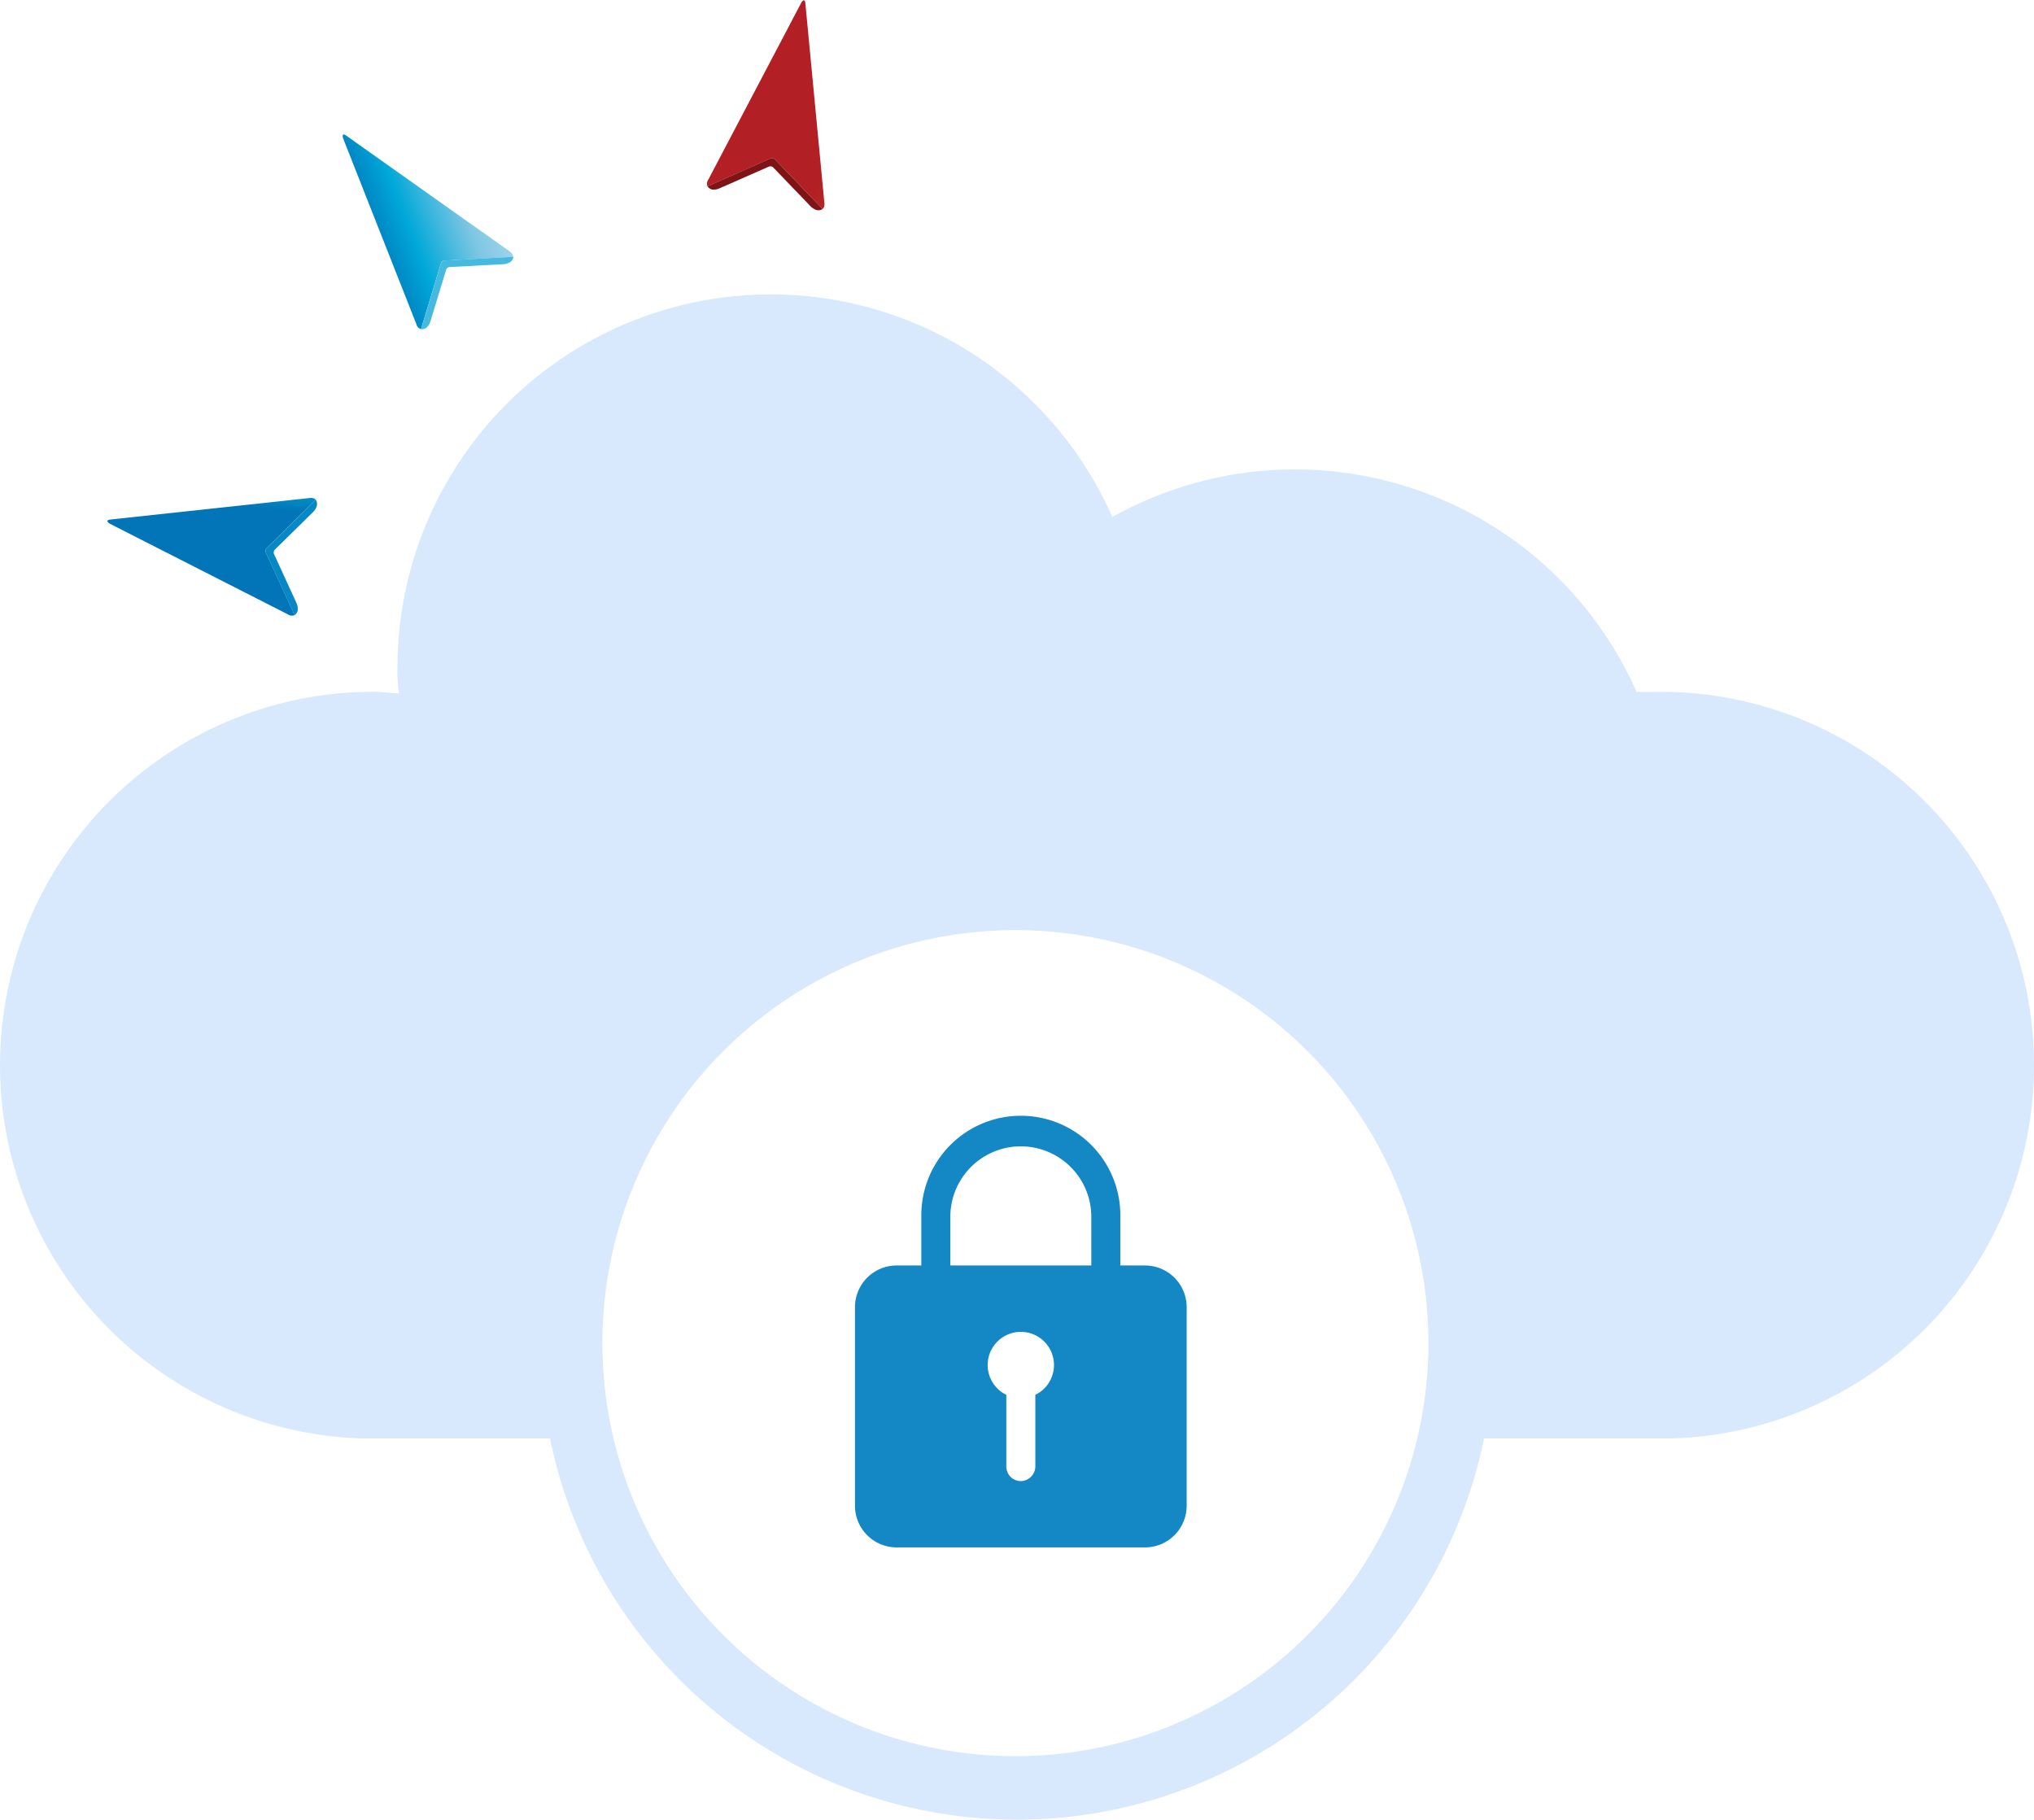
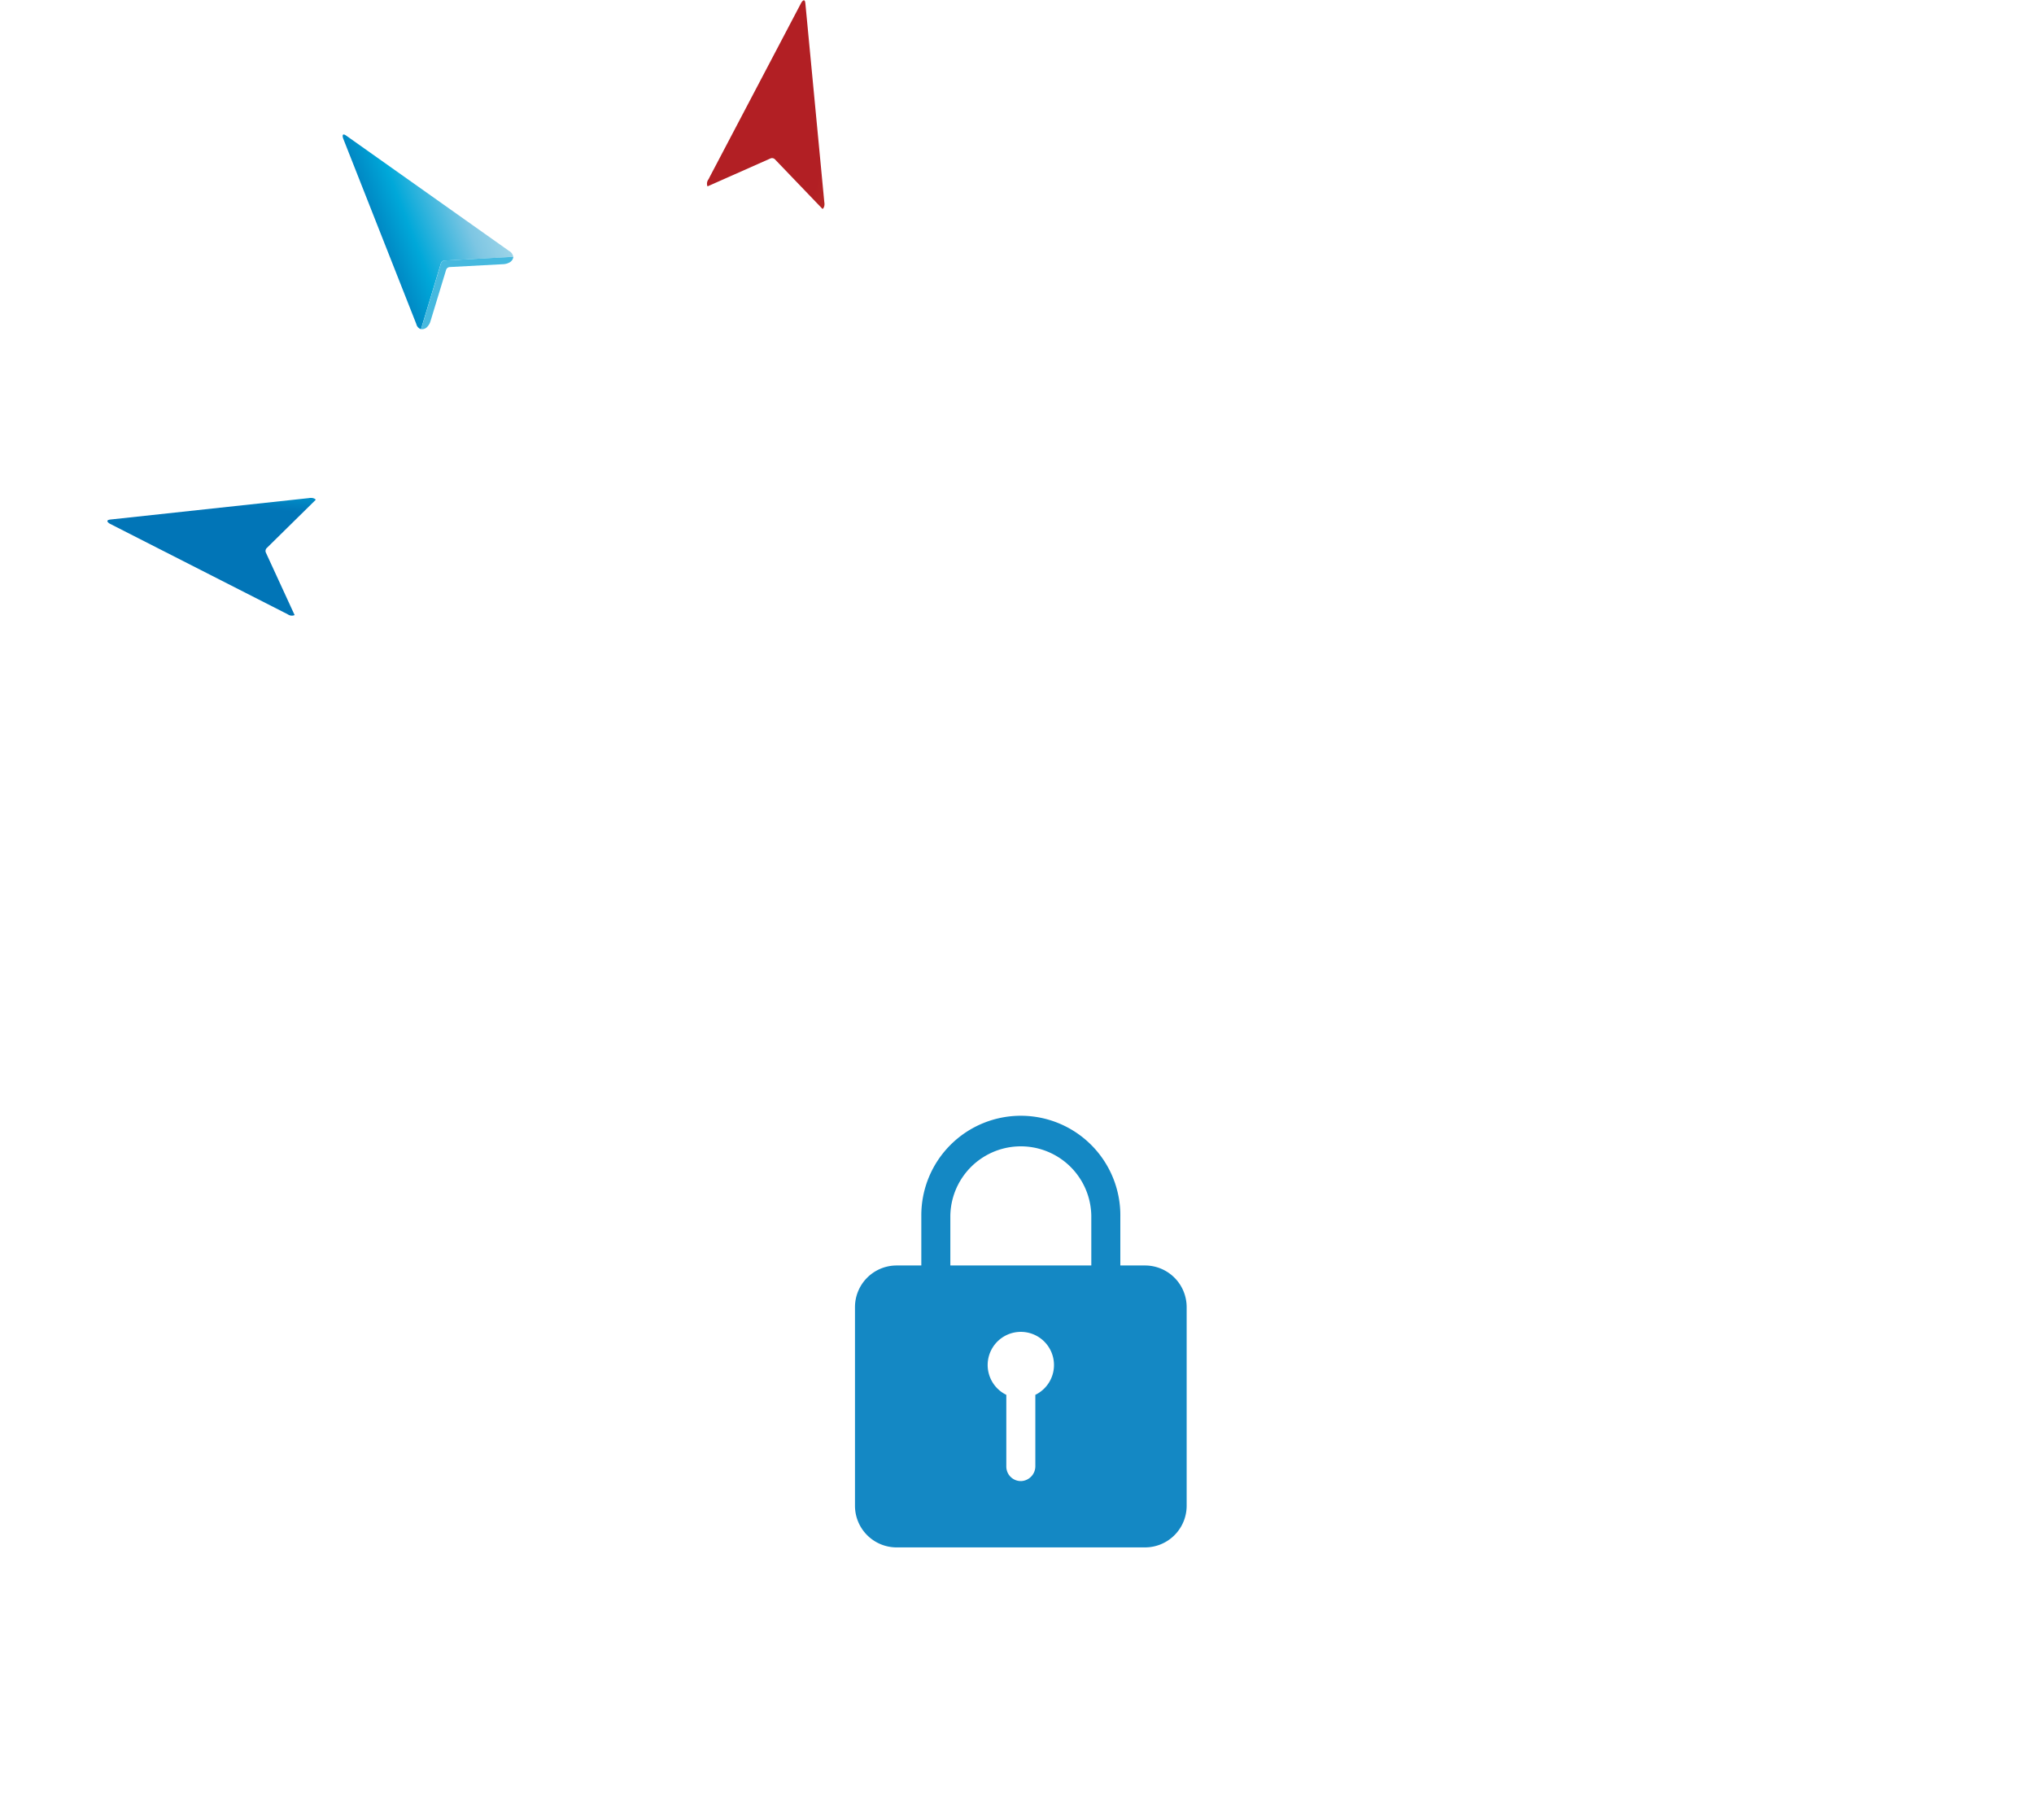
<svg xmlns="http://www.w3.org/2000/svg" xmlns:xlink="http://www.w3.org/1999/xlink" width="117.159" height="104.82" viewBox="0 0 117.159 104.82">
  <defs>
    <linearGradient id="a" x1="1.244" y1="0.453" x2="-0.141" y2="0.453" gradientUnits="objectBoundingBox">
      <stop offset="0" stop-color="#bae1ed" />
      <stop offset="0.368" stop-color="#7dc6e3" />
      <stop offset="0.712" stop-color="#00a8d9" />
      <stop offset="1" stop-color="#0175b7" />
    </linearGradient>
    <linearGradient id="b" x1="0.568" y1="-0.844" x2="0.212" y2="-0.113" xlink:href="#a" />
    <linearGradient id="c" x1="1.352" y1="1.571" x2="0.644" y2="0.85" gradientUnits="objectBoundingBox">
      <stop offset="0.253" stop-color="#ffc80a" />
      <stop offset="0.295" stop-color="#f89e1b" />
      <stop offset="0.499" stop-color="#de701e" />
      <stop offset="0.723" stop-color="#c64421" />
      <stop offset="0.898" stop-color="#b72923" />
      <stop offset="1" stop-color="#b21f24" />
    </linearGradient>
  </defs>
  <g transform="translate(-0.505 -2.002)">
    <g transform="translate(0 0)">
      <g transform="translate(0.505 18.959)">
        <g transform="translate(0 0)">
-           <path d="M-718.421,26.845h10.8a27.458,27.458,0,0,0,32.4,21.4,27.459,27.459,0,0,0,21.4-21.4h10.8A21.509,21.509,0,0,0-622.152,4.719a21.508,21.508,0,0,0-21.512-20.88h-1.372A21.518,21.518,0,0,0-673.424-27.13q-.925.409-1.808.9a21.5,21.5,0,0,0-28.354-10.992,21.5,21.5,0,0,0-12.822,19.685,8.434,8.434,0,0,0,.091,1.464c-.458,0-.915-.091-1.464-.091A21.509,21.509,0,0,0-739.3,5.333,21.509,21.509,0,0,0-718.421,26.845Zm37.607,18.3a23.791,23.791,0,0,1-23.79-23.79,23.79,23.79,0,0,1,23.79-23.79,23.79,23.79,0,0,1,23.79,23.79h0A23.8,23.8,0,0,1-680.814,45.145Z" transform="translate(739.302 39.054)" fill="#d8e8fd" />
-         </g>
+           </g>
      </g>
      <g transform="matrix(0.94, -0.342, 0.342, 0.94, 0, 17.009)">
        <path d="M2.921,8.854l3.785,1.223a.456.456,0,0,0-.1-.4L.231.129C.016-.2,0,.2,0,.2L.11,11.692c0-.033,0-.062,0-.088v-.056a.064.064,0,0,0,0-.013c0-.025,0-.048,0-.065,0-.047,0-.036,0,0,0,.014,0,.036,0,.065a.064.064,0,0,1,0,.013c0,.017,0,.034,0,.056,0,.048,0,.088,0,.088a.408.408,0,0,0,.143.372L2.69,8.925A.239.239,0,0,1,2.921,8.854Z" transform="matrix(1, -0.017, 0.017, 1, 21.444, 0.117)" fill="url(#a)" />
        <path d="M6.453,1.233,2.668.01a.239.239,0,0,0-.231.071L0,3.221H0l0,0,.009-.01,0,0,.012-.014.006-.008,0,0,0,0,0,0,0,0-.006.008L.016,3.2l0,0L0,3.217l0,0a.411.411,0,0,0,.327.031.813.813,0,0,0,.345-.261h0L2.578.538A.239.239,0,0,1,2.809.467l2.969.959a.808.808,0,0,0,.4.021A.408.408,0,0,0,6.453,1.233Z" transform="matrix(1, -0.017, 0.017, 1, 21.852, 8.956)" fill="#46b9df" />
        <path d="M8.7,3.336l3.316-2.2c-.1-.177-.376-.169-.376-.169L.2,0C-.19-.031.111.23.111.23L9.168,7.3,9.1,7.248l-.044-.035L9.047,7.2,9,7.163H9l.05.041.01.009c.013.01.028.021.044.035l.069.055a.4.4,0,0,0,.38.12L8.611,3.562A.239.239,0,0,1,8.7,3.336Z" transform="translate(1.163 16.333) rotate(9)" fill="url(#b)" />
-         <path d="M3.407,0,.091,2.2A.239.239,0,0,0,0,2.424L.94,6.286h0V6.281l0-.012V6.263l0-.017,0-.01v0l0,.01,0,.017v.006l0,.012v.006a.422.422,0,0,0,.23-.236.816.816,0,0,0,.01-.433h0L.447,2.6a.241.241,0,0,1,.089-.226L3.137.65A.836.836,0,0,0,3.4.348.416.416,0,0,0,3.407,0Z" transform="translate(9.488 18.804) rotate(9)" fill="#0688c4" />
        <path d="M4.176,7.768,5.59,11.487c.2-.06.248-.331.248-.331L9.3.21c.12-.371-.2-.136-.2-.136L.2,7.354c.026-.022.049-.04.069-.055l.044-.034.01-.009.051-.04c.037-.03.029-.022,0,0l-.051.04-.01.009L.272,7.3.2,7.354A.409.409,0,0,0,0,7.7l3.975-.065A.239.239,0,0,1,4.176,7.768Z" transform="translate(39.818 2.4) rotate(-3)" fill="url(#c)" />
-         <path d="M5.589,3.854,4.175.135A.239.239,0,0,0,3.975,0L0,.065H0A.419.419,0,0,0,.18.341a.809.809,0,0,0,.42.1h0L3.706.4a.239.239,0,0,1,.2.136L5.016,3.447a.837.837,0,0,0,.235.329A.413.413,0,0,0,5.589,3.854Z" transform="translate(40.218 10.022) rotate(-3)" fill="#7f1416" />
      </g>
    </g>
    <path d="M23.467,11.972H22.034V9.184a5.732,5.732,0,1,0-11.463-.078v2.866H9.138A2.4,2.4,0,0,0,6.75,14.36V25.823a2.4,2.4,0,0,0,2.388,2.388H23.467a2.4,2.4,0,0,0,2.388-2.388V14.36A2.4,2.4,0,0,0,23.467,11.972Zm-6.328,7.451V23.53a.856.856,0,0,1-.794.86.837.837,0,0,1-.878-.836V19.423a1.91,1.91,0,1,1,1.672,0Zm3.224-7.451H12.243V9.106a4.06,4.06,0,0,1,8.119,0Z" transform="translate(43.002 62.923)" fill="#1488c4" />
  </g>
</svg>